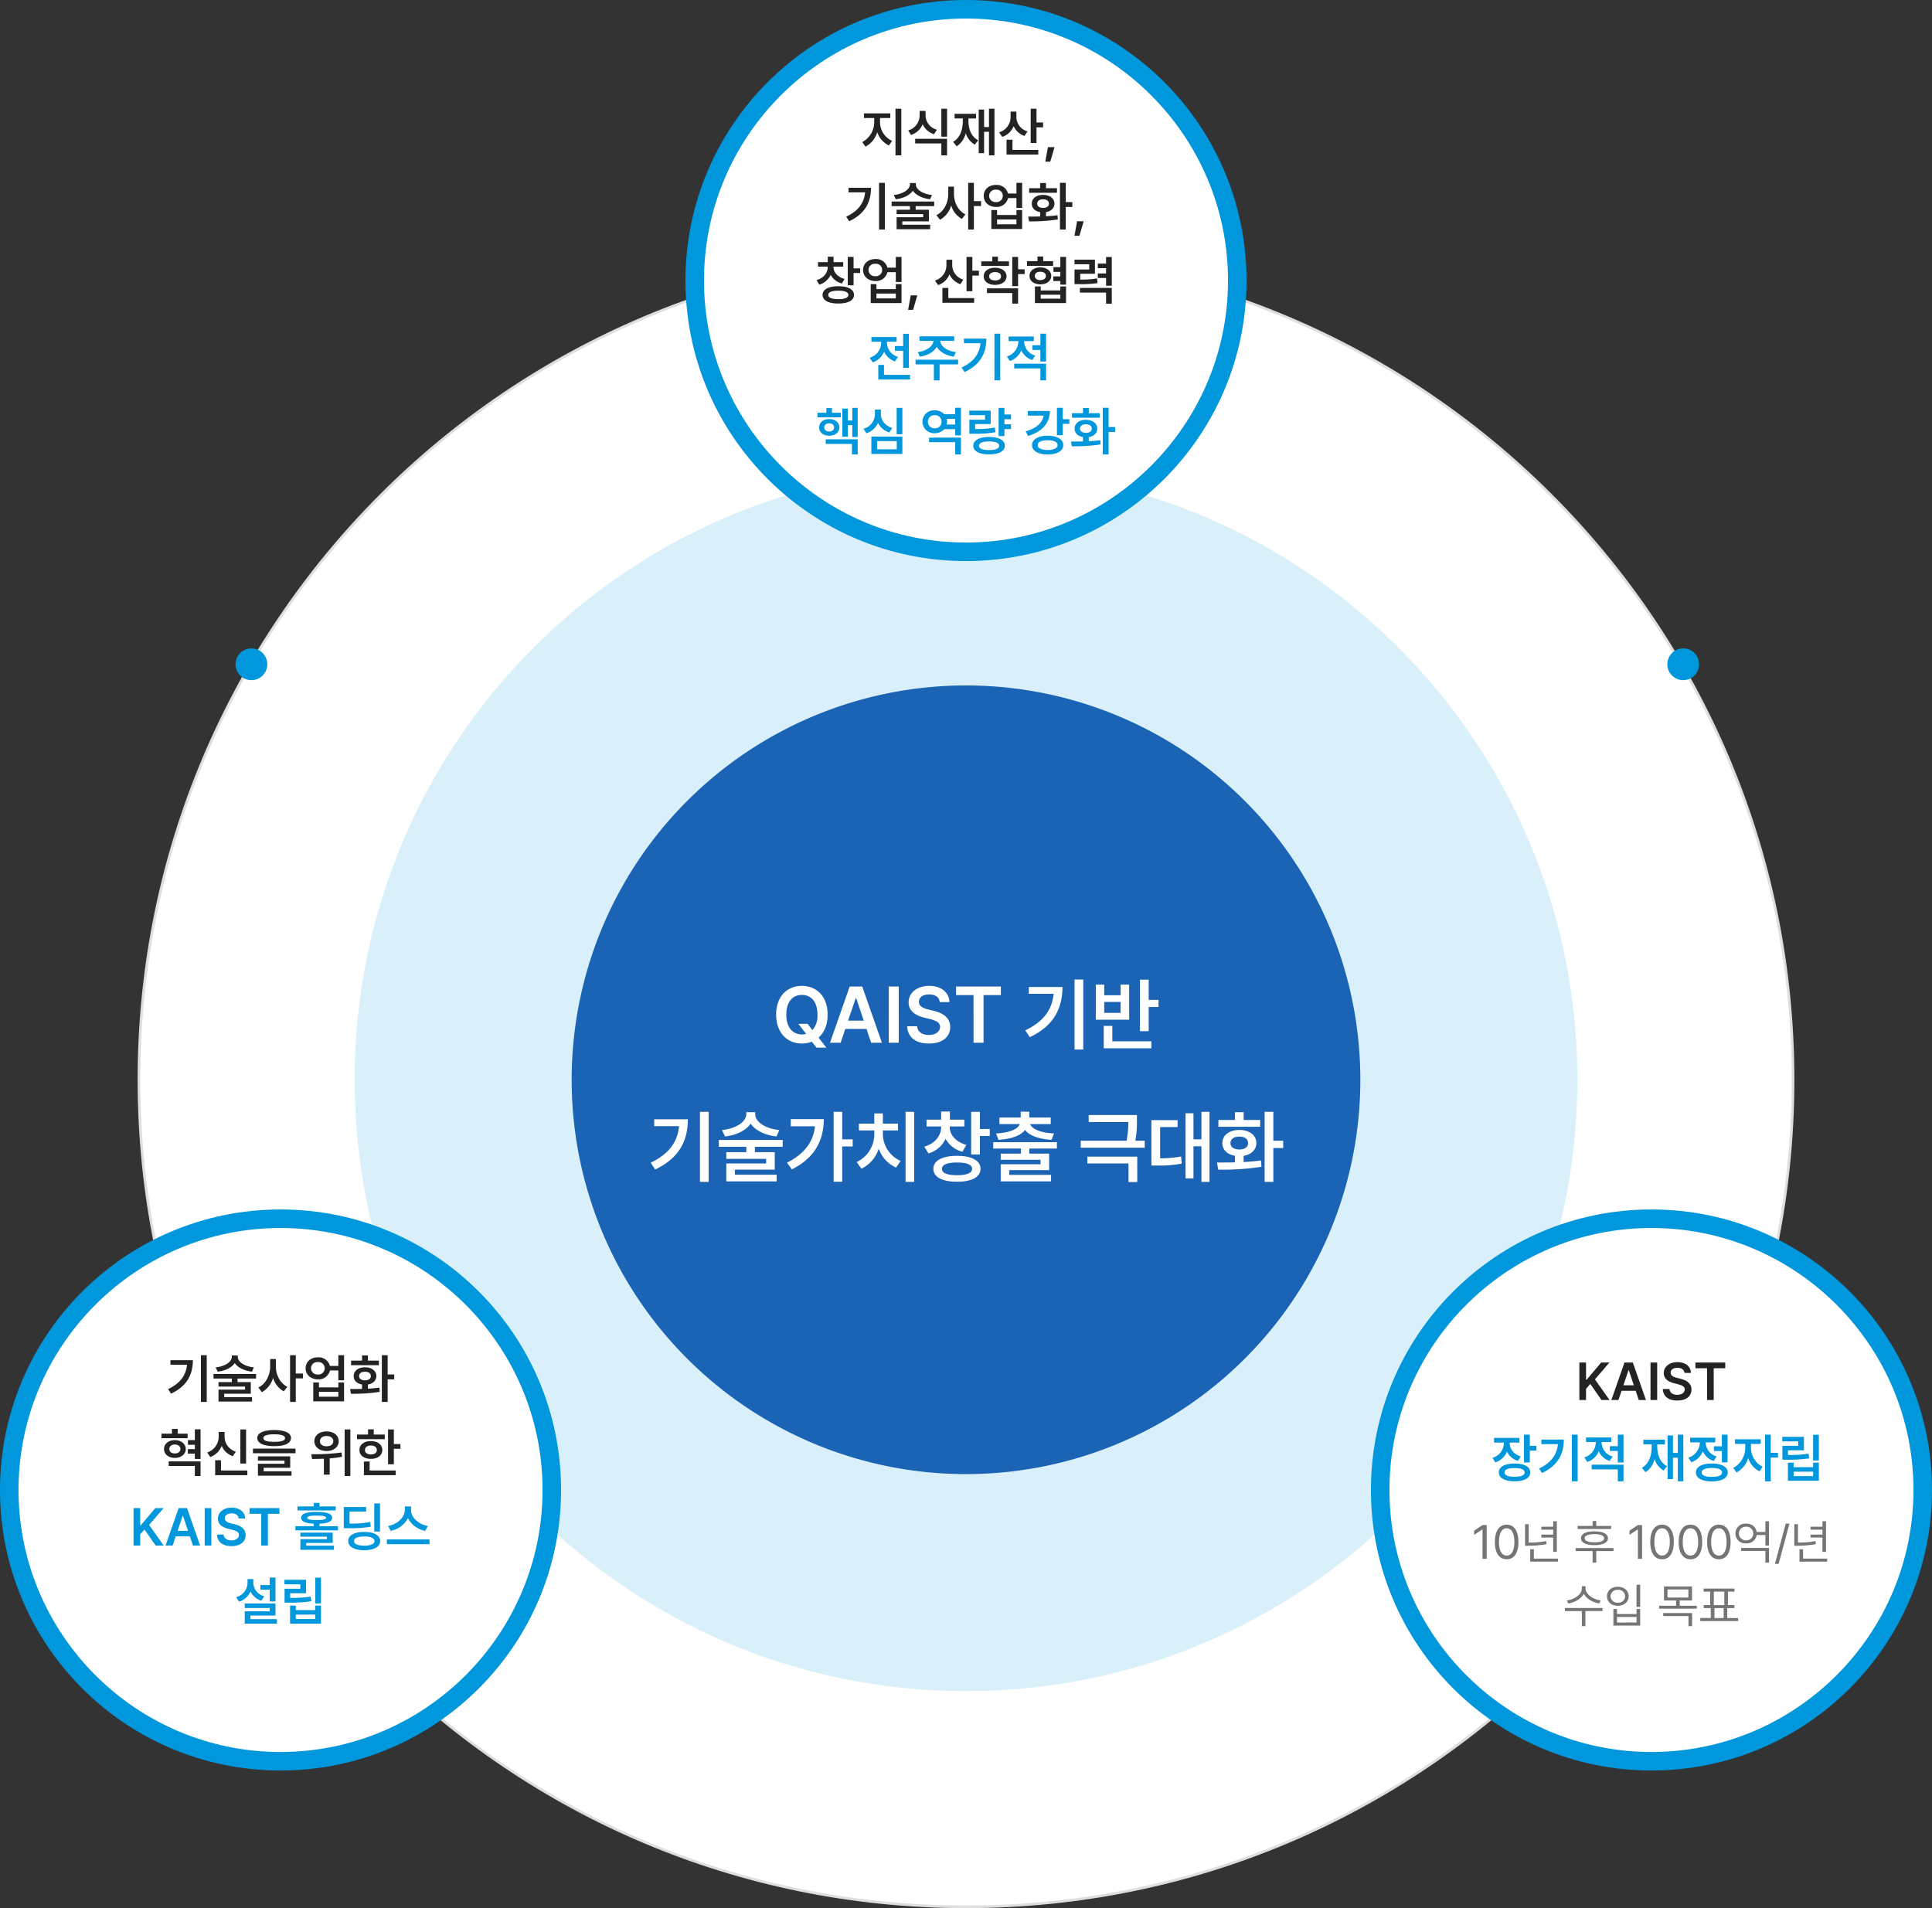
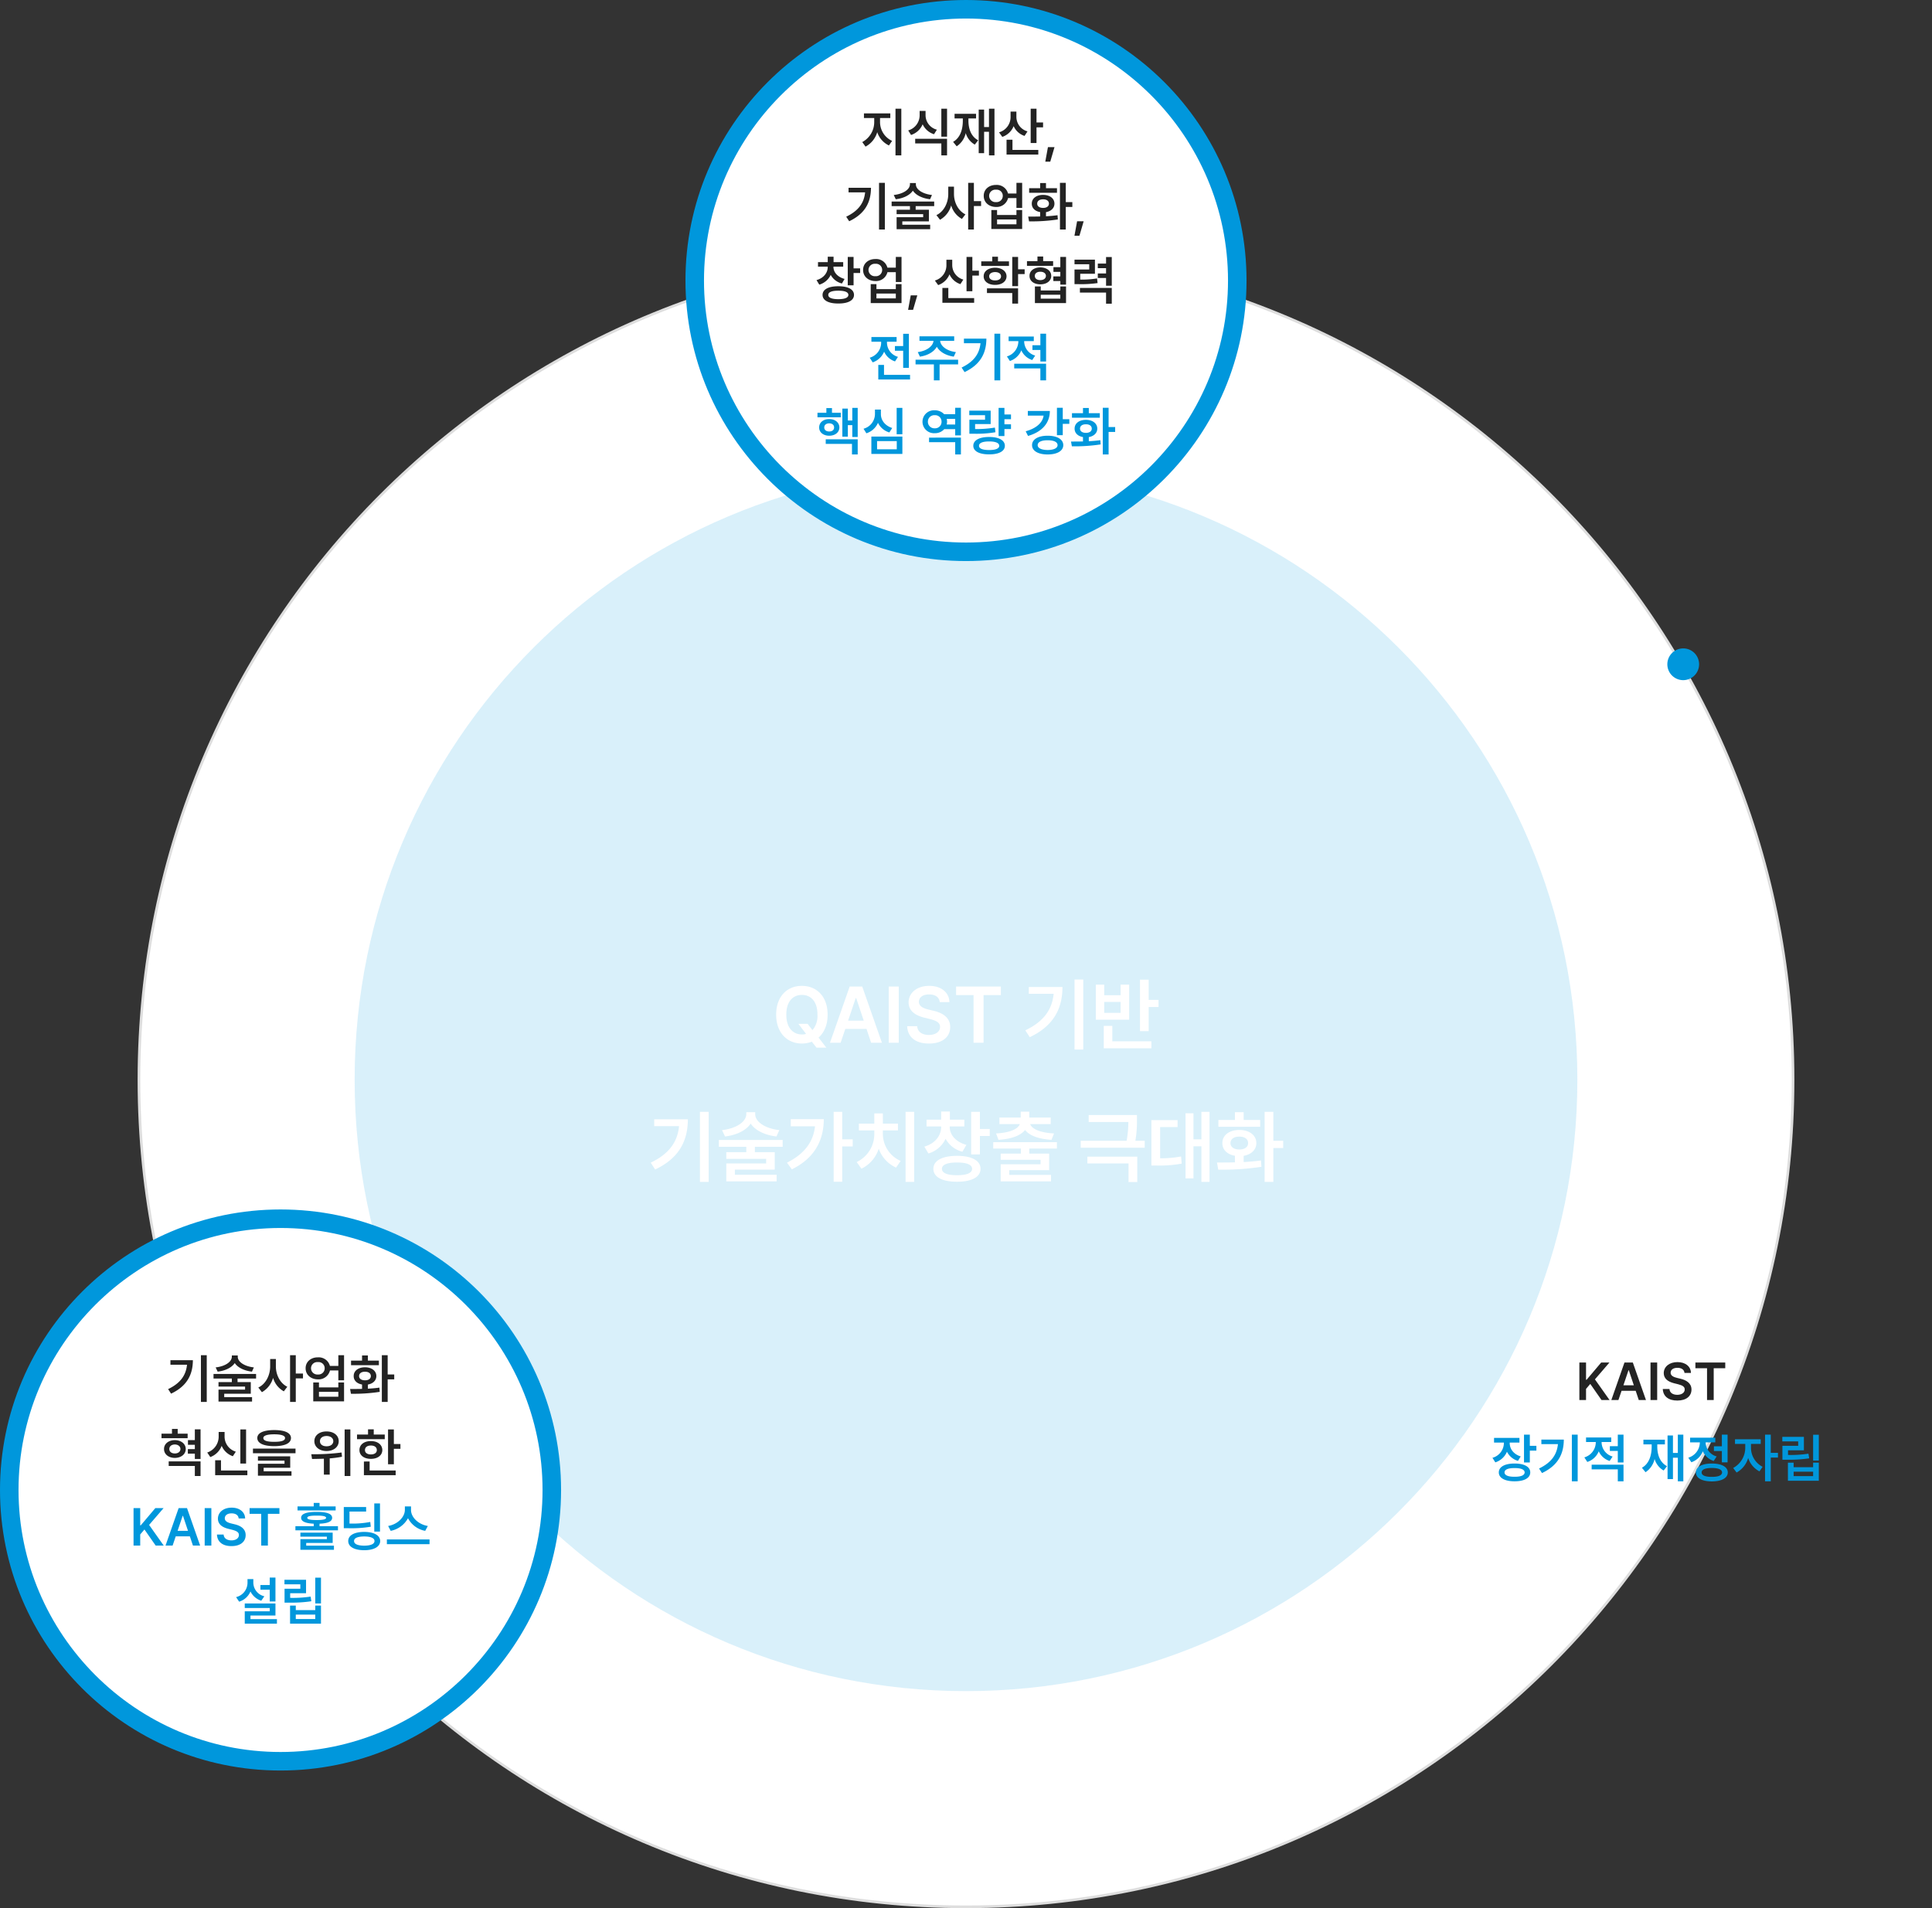
<svg xmlns="http://www.w3.org/2000/svg" width="730" height="721" viewBox="0 0 730 721">
  <rect x="0" y="0" width="730" height="721" fill="#333333" stroke="none" />
  <g id="그룹_100600" data-name="그룹 100600" transform="translate(-766 -1959)">
    <g id="패스_34117" data-name="패스 34117" transform="translate(818 2054)" fill="#fff">
      <path d="M 313 625.5 C 291.797 625.5 270.607 623.364 250.02 619.151 C 229.956 615.045 210.22 608.919 191.361 600.942 C 172.844 593.11 154.985 583.417 138.279 572.13 C 121.731 560.951 106.171 548.112 92.029 533.971 C 77.888 519.829 65.049 504.269 53.87 487.721 C 42.583 471.015 32.89 453.156 25.058 434.639 C 17.081 415.78 10.955 396.044 6.849 375.98 C 2.636 355.393 0.5 334.203 0.5 313 C 0.5 291.797 2.636 270.607 6.849 250.02 C 10.955 229.956 17.081 210.22 25.058 191.361 C 32.89 172.844 42.583 154.985 53.87 138.279 C 65.049 121.731 77.888 106.171 92.029 92.029 C 106.171 77.888 121.731 65.049 138.279 53.87 C 154.985 42.583 172.844 32.89 191.361 25.058 C 210.22 17.081 229.956 10.955 250.02 6.849 C 270.607 2.636 291.797 0.5 313 0.5 C 334.203 0.5 355.393 2.636 375.98 6.849 C 396.044 10.955 415.78 17.081 434.639 25.058 C 453.156 32.89 471.015 42.583 487.721 53.87 C 504.269 65.049 519.829 77.888 533.971 92.029 C 548.112 106.171 560.951 121.731 572.13 138.279 C 583.417 154.985 593.11 172.844 600.942 191.361 C 608.919 210.22 615.045 229.956 619.151 250.02 C 623.364 270.607 625.5 291.797 625.5 313 C 625.5 334.203 623.364 355.393 619.151 375.98 C 615.045 396.044 608.919 415.78 600.942 434.639 C 593.11 453.156 583.417 471.015 572.13 487.721 C 560.951 504.269 548.112 519.829 533.971 533.971 C 519.829 548.112 504.269 560.951 487.721 572.13 C 471.015 583.417 453.156 593.11 434.639 600.942 C 415.78 608.919 396.044 615.045 375.98 619.151 C 355.393 623.364 334.203 625.5 313 625.5 Z" stroke="none" />
      <path d="M 313 1 C 291.831 1 270.675 3.133 250.12 7.339 C 230.088 11.438 210.384 17.554 191.556 25.518 C 173.069 33.337 155.238 43.016 138.559 54.284 C 122.037 65.446 106.502 78.264 92.383 92.383 C 78.264 106.502 65.446 122.037 54.284 138.559 C 43.016 155.238 33.337 173.069 25.518 191.556 C 17.554 210.384 11.438 230.088 7.339 250.12 C 3.133 270.675 1 291.831 1 313 C 1 334.169 3.133 355.325 7.339 375.88 C 11.438 395.912 17.554 415.616 25.518 434.444 C 33.337 452.931 43.016 470.762 54.284 487.441 C 65.446 503.963 78.264 519.498 92.383 533.617 C 106.502 547.736 122.037 560.554 138.559 571.716 C 155.238 582.984 173.069 592.663 191.556 600.482 C 210.384 608.446 230.088 614.562 250.12 618.661 C 270.675 622.867 291.831 625 313 625 C 334.169 625 355.325 622.867 375.88 618.661 C 395.912 614.562 415.615 608.446 434.444 600.482 C 452.931 592.663 470.762 582.984 487.441 571.716 C 503.963 560.554 519.498 547.736 533.617 533.617 C 547.736 519.498 560.554 503.963 571.716 487.441 C 582.984 470.762 592.663 452.931 600.482 434.444 C 608.446 415.615 614.562 395.912 618.661 375.88 C 622.867 355.325 625 334.169 625 313 C 625 291.831 622.867 270.675 618.661 250.12 C 614.562 230.088 608.446 210.384 600.482 191.556 C 592.663 173.069 582.984 155.238 571.716 138.559 C 560.554 122.037 547.736 106.502 533.617 92.383 C 519.498 78.264 503.963 65.446 487.441 54.284 C 470.762 43.016 452.931 33.337 434.444 25.518 C 415.616 17.554 395.912 11.438 375.88 7.339 C 355.325 3.133 334.169 1 313 1 M 313 0 C 485.865 0 626 140.135 626 313 C 626 485.865 485.865 626 313 626 C 140.135 626 0 485.865 0 313 C 0 140.135 140.135 0 313 0 Z" stroke="none" fill="#dedede" />
    </g>
    <path id="패스_34118" data-name="패스 34118" d="M231,0C358.578,0,462,103.422,462,231S358.578,462,231,462,0,358.578,0,231,103.422,0,231,0Z" transform="translate(900 2136)" fill="#80cbed" opacity="0.3" />
-     <path id="패스_34120" data-name="패스 34120" d="M149,0A149,149,0,1,1,0,149,149,149,0,0,1,149,0Z" transform="translate(982 2218)" fill="#1b63b5" />
    <path id="패스_34123" data-name="패스 34123" d="M-63.33-7.14l2.91,3.81a5.646,5.646,0,0,1-1.59.21c-3.45-.03-5.91-2.64-5.88-7.5-.03-4.83,2.43-7.47,5.88-7.44,3.48-.03,5.91,2.61,5.88,7.44a8.153,8.153,0,0,1-1.89,5.85l-1.83-2.37Zm-8.4-3.48C-71.73-3.78-67.59.3-62.01.3a10.168,10.168,0,0,0,3.75-.69l1.77,2.25h3.72l-2.94-3.81c2.13-1.86,3.45-4.83,3.42-8.67.03-6.84-4.17-10.89-9.72-10.86C-67.59-21.51-71.73-17.46-71.73-10.62ZM-47.37,0l1.77-5.22h8.01L-35.85,0h4.08l-7.44-21.24h-4.74L-51.39,0Zm2.82-8.34,2.88-8.52h.18l2.85,8.52Zm19.14-12.9h-3.78V0h3.78Zm15.48,5.88h3.66c-.06-3.6-3.12-6.15-7.62-6.12-4.44-.03-7.77,2.46-7.8,6.24.03,3.03,2.19,4.77,5.7,5.7l2.4.6c2.28.6,3.81,1.29,3.78,2.94.03,1.83-1.71,3.06-4.2,3.06-2.43,0-4.29-1.08-4.44-3.3h-3.78c.18,4.2,3.3,6.57,8.22,6.54,5.1.03,8.04-2.52,8.04-6.24,0-3.69-3.06-5.37-6.24-6.12l-1.98-.48c-1.74-.42-3.63-1.17-3.6-2.94,0-1.62,1.44-2.79,3.84-2.76C-11.64-18.27-10.11-17.22-9.93-15.36ZM-3.75-18h6.6V0H6.63V-18h6.54v-3.24H-3.75Zm48.06-5.88h-3.3V2.58h3.3ZM22.41-4.68,24.09-2.1c9.27-4.38,12.33-11.07,12.36-18.96H23.73v2.58h9.39C32.52-12.45,29.31-7.98,22.41-4.68ZM69.03-23.82h-3.3V-4.38h3.3V-13.5h3.72v-2.7H69.03ZM49.05-8.7h12.6V-21.96H58.41v4.02H52.23v-4.02H49.05Zm3,10.8h18V-.54H55.29V-6.36H52.05Zm.18-13.38v-4.14h6.18v4.14ZM-97.23,26.12h-3.3V52.58h3.3Zm-21.9,19.2,1.68,2.58c9.27-4.38,12.33-11.07,12.36-18.96h-12.72v2.58h9.39C-109.02,37.55-112.23,42.02-119.13,45.32Zm39.48-18.36v-.72h-3.36v.72c-.03,2.85-3.63,5.43-9.18,6.06l1.14,2.4c4.41-.51,7.98-2.31,9.69-4.86,1.71,2.55,5.28,4.35,9.75,4.86l1.08-2.4C-76.05,32.39-79.68,29.81-79.65,26.96ZM-93.39,39.32h10.38v2.04h-7.56v2.52h15.06v1.74H-90.57V52.4h19.02V49.88H-87.33V47.96h15.06v-6.6h-7.5V39.32h10.5V36.74H-93.39Zm46.62-13.2h-3.24v26.4h3.24V39.2h3.96V36.5h-3.96Zm-20.88,19.2,1.86,2.52C-57,43.49-53.76,36.65-53.73,28.88H-66.21v2.7h9.15C-57.69,37.58-61.17,42.08-67.65,45.32Zm48.06-19.2h-3.24V52.58h3.24ZM-41.31,45.08l1.8,2.52a12.658,12.658,0,0,0,6.54-7.56,12.3,12.3,0,0,0,6.54,7.14l1.74-2.52a11.149,11.149,0,0,1-6.72-10.14V33.14h5.7V30.56h-5.7V26.72h-3.24v3.84h-5.82v2.58h5.82v1.38A11.636,11.636,0,0,1-41.31,45.08ZM-6.15,31.82v-.18H-.63V29.06H-6.09V26h-3.3v3.06h-5.52v2.58h5.52v.18c0,3.21-2.22,6.27-6.36,7.44l1.56,2.58a10.335,10.335,0,0,0,6.48-5.55,9.9,9.9,0,0,0,6.36,4.89L.15,38.6C-3.99,37.46-6.15,34.7-6.15,31.82Zm-6.18,15.84c0,3.09,3.39,4.89,8.94,4.86,5.52.03,8.88-1.77,8.88-4.86,0-3.15-3.36-4.92-8.88-4.92C-8.94,42.74-12.33,44.51-12.33,47.66Zm3.24,0c0-1.62,2.04-2.4,5.7-2.4,3.63,0,5.67.78,5.7,2.4-.03,1.59-2.07,2.4-5.7,2.4C-7.05,50.06-9.09,49.25-9.09,47.66ZM1.95,42.2h3.3V35.24H8.97V32.6H5.25V26.12H1.95Zm32.4-4.62H10.29v2.4H20.73V41.9H13.11v2.34H28.17v1.68H13.11V52.4H32.13V49.94H16.35v-1.8H31.41V41.9h-7.5V39.98H34.35Zm-22.98-3.3.9,2.4c4.8-.27,8.37-1.56,10.05-3.72,1.65,2.16,5.22,3.45,9.99,3.72l.96-2.4c-5.25-.27-8.34-1.68-9.03-3.54h7.77V28.28h-8.1V26.06H20.67v2.22H12.63v2.46h7.71C19.65,32.6,16.59,34.01,11.37,34.28Zm53.22-6.96H46.35v2.64h15a41.353,41.353,0,0,1-.66,7.08H43.35v2.64H67.53V37.04H63.99a41.482,41.482,0,0,0,.6-7.86ZM45.87,45.62H61.41v7.02h3.3v-9.6H45.87Zm46.14-19.5H88.95V36.5h-3V26.66h-3v24.6h3V39.14h3V52.58h3.06ZM70.05,46.4h1.8a47.017,47.017,0,0,0,9.66-.72l-.24-2.7a42.522,42.522,0,0,1-7.92.69V31.88h6.6V29.24h-9.9Zm46.08-20.28h-3.3V52.58h3.3V39.8h3.72V37.04h-3.72ZM94.83,45.26l.48,2.7a97.588,97.588,0,0,0,16.32-1.08l-.18-2.4c-2.1.3-4.32.48-6.54.6V42.74c2.88-.51,4.8-2.31,4.8-4.8,0-3-2.67-4.98-6.42-4.98-3.81,0-6.45,1.98-6.42,4.98-.03,2.49,1.86,4.29,4.74,4.77V45.2C99.18,45.26,96.84,45.26,94.83,45.26Zm.54-13.5h15.78V29.18h-6.24V26.24h-3.3v2.94H95.37Zm4.56,6.18c0-1.56,1.35-2.49,3.36-2.46,1.98-.03,3.3.9,3.3,2.46,0,1.5-1.32,2.4-3.3,2.4C101.28,40.34,99.93,39.44,99.93,37.94Z" transform="translate(1131 2353)" fill="#fff" />
    <g id="패스_34129" data-name="패스 34129" transform="translate(1025 1959)" fill="#fff">
      <path d="M 106 208.5 C 99.043 208.5 92.092 207.799 85.339 206.417 C 78.759 205.071 72.288 203.062 66.103 200.446 C 60.031 197.878 54.173 194.699 48.694 190.997 C 43.265 187.329 38.161 183.118 33.522 178.478 C 28.882 173.839 24.671 168.735 21.003 163.306 C 17.301 157.827 14.122 151.969 11.554 145.897 C 8.938 139.712 6.929 133.24 5.582 126.661 C 4.201 119.908 3.5 112.957 3.5 106 C 3.5 99.043 4.201 92.092 5.582 85.339 C 6.929 78.759 8.938 72.288 11.554 66.103 C 14.122 60.031 17.301 54.173 21.003 48.694 C 24.671 43.265 28.882 38.161 33.522 33.522 C 38.161 28.882 43.265 24.671 48.694 21.003 C 54.173 17.301 60.031 14.122 66.103 11.554 C 72.288 8.938 78.759 6.929 85.339 5.582 C 92.092 4.201 99.043 3.5 106 3.5 C 112.957 3.5 119.908 4.201 126.661 5.582 C 133.24 6.929 139.712 8.938 145.897 11.554 C 151.969 14.122 157.827 17.301 163.306 21.003 C 168.735 24.671 173.839 28.882 178.478 33.522 C 183.118 38.161 187.329 43.265 190.997 48.694 C 194.699 54.173 197.878 60.031 200.446 66.103 C 203.062 72.288 205.071 78.759 206.417 85.339 C 207.799 92.092 208.5 99.043 208.5 106 C 208.5 112.957 207.799 119.908 206.417 126.661 C 205.071 133.24 203.062 139.712 200.446 145.897 C 197.878 151.969 194.699 157.827 190.997 163.306 C 187.329 168.735 183.118 173.839 178.478 178.478 C 173.839 183.118 168.735 187.329 163.306 190.997 C 157.827 194.699 151.969 197.878 145.897 200.446 C 139.712 203.062 133.24 205.071 126.661 206.417 C 119.908 207.799 112.957 208.5 106 208.5 Z" stroke="none" />
      <path d="M 106 7 C 51.411 7 7 51.411 7 106 C 7 160.589 51.411 205 106 205 C 160.589 205 205 160.589 205 106 C 205 51.411 160.589 7 106 7 M 106 0 C 164.542 0 212 47.458 212 106 C 212 164.542 164.542 212 106 212 C 47.458 212 0 164.542 0 106 C 0 47.458 47.458 0 106 0 Z" stroke="none" fill="#0097dc" />
    </g>
    <path id="패스_34131" data-name="패스 34131" d="M-32.48-10.92V-12.4h3.88v-1.76h-9.96v1.76h3.88v1.48a8.564,8.564,0,0,1-4.52,7.6l1.24,1.72a9.068,9.068,0,0,0,4.42-5.46,8.477,8.477,0,0,0,4.42,5.02l1.2-1.72A7.825,7.825,0,0,1-32.48-10.92Zm5.84,12.64h2.2V-15.92h-2.2ZM-15.28-13.4v-1.68h-2.24v1.68a5.949,5.949,0,0,1-4.32,5.68L-20.76-6a7.147,7.147,0,0,0,4.38-4.04,7.034,7.034,0,0,0,4.3,3.76L-11-8A5.661,5.661,0,0,1-15.28-13.4ZM-19.2-2.8h9.88V1.72h2.16V-4.56H-19.2Zm9.88-2.56h2.16V-15.92H-9.32ZM10.76-15.92H8.68V-9H6.84v-6.6H4.8V.88H6.84V-7.2H8.68V1.72h2.08ZM-4.88-3.4l1.36,1.68a8.084,8.084,0,0,0,3.42-5A7.4,7.4,0,0,0,3.32-2.36L4.6-4C1.96-5.38.92-8.26.92-11.4v-.84H3.8V-14H-4.32v1.76H-1.2v.84C-1.2-7.96-2.24-4.88-4.88-3.4Zm23.92-9.4v-2.04h-2.2v2.04A5.966,5.966,0,0,1,12.48-7l1.24,1.72A7.056,7.056,0,0,0,18-9.34a6.832,6.832,0,0,0,4.12,3.7l1.12-1.72A5.691,5.691,0,0,1,19.04-12.8ZM15.32,1.4h12V-.36H17.56V-4.2H15.32Zm9.12-4.36h2.2V-8.88h2.48v-1.84H26.64v-5.2h-2.2Zm9,1.56H30.96l-1,5.48h1.88Zm-64.1,13.48h-2.2V29.72h2.2Zm-14.6,12.8,1.12,1.72c6.18-2.92,8.22-7.38,8.24-12.64h-8.48v1.72h6.26C-38.52,19.7-40.66,22.68-45.26,24.88Zm26.32-12.24v-.48h-2.24v.48c-.02,1.9-2.42,3.62-6.12,4.04l.76,1.6c2.94-.34,5.32-1.54,6.46-3.24,1.14,1.7,3.52,2.9,6.5,3.24l.72-1.6C-16.54,16.26-18.96,14.54-18.94,12.64Zm-9.16,8.24h6.92v1.36h-5.04v1.68h10.04v1.16H-26.22V29.6h12.68V27.92H-24.06V26.64h10.04v-4.4h-5V20.88h7V19.16H-28.1Zm23.56-4.56v-2.8H-6.7v2.8c0,3.26-1.62,6.64-4.48,7.96l1.36,1.76A8.959,8.959,0,0,0-5.6,20.62a8.491,8.491,0,0,0,4.06,5.1L-.22,24C-2.96,22.66-4.54,19.48-4.54,16.32ZM.82,29.72H2.98V20.84H5.7V19H2.98V12.08H.82ZM11.34,12.88C8.64,12.86,6.68,14.6,6.7,17c-.02,2.44,1.94,4.18,4.64,4.2a4.434,4.434,0,0,0,4.56-3.36h3.16v3.72h2.16V12.08H19.06v4.04H15.88A4.369,4.369,0,0,0,11.34,12.88ZM8.74,17a2.34,2.34,0,0,1,2.6-2.32A2.306,2.306,0,0,1,13.9,17a2.346,2.346,0,0,1-2.56,2.36A2.38,2.38,0,0,1,8.74,17Zm.84,12.52H21.22V22.36H19.06v1.88H11.74V22.36H9.58Zm2.16-1.76V25.92h7.32v1.84ZM37.7,12.08H35.5V29.72h2.2V21.2h2.48V19.36H37.7ZM23.5,24.84l.32,1.8a65.059,65.059,0,0,0,10.88-.72l-.12-1.6c-1.4.2-2.88.32-4.36.4V23.16c1.92-.34,3.2-1.54,3.2-3.2,0-2-1.78-3.32-4.28-3.32-2.54,0-4.3,1.32-4.28,3.32-.02,1.66,1.24,2.86,3.16,3.18V24.8C26.4,24.84,24.84,24.84,23.5,24.84Zm.36-9H34.38V14.12H30.22V12.16h-2.2v1.96H23.86Zm3.04,4.12c0-1.04.9-1.66,2.24-1.64,1.32-.02,2.2.6,2.2,1.64,0,1-.88,1.6-2.2,1.6C27.8,21.56,26.9,20.96,26.9,19.96ZM44.46,26.6H41.98l-1,5.48h1.88ZM-50.08,43.88v-.12h3.68V42.04h-3.64V40h-2.2v2.04h-3.68v1.72h3.68v.12c0,2.14-1.48,4.18-4.24,4.96l1.04,1.72a6.89,6.89,0,0,0,4.32-3.7,6.6,6.6,0,0,0,4.24,3.26l1-1.72C-48.64,47.64-50.08,45.8-50.08,43.88ZM-54.2,54.44c0,2.06,2.26,3.26,5.96,3.24,3.68.02,5.92-1.18,5.92-3.24,0-2.1-2.24-3.28-5.92-3.28C-51.94,51.16-54.2,52.34-54.2,54.44Zm2.16,0c0-1.08,1.36-1.6,3.8-1.6,2.42,0,3.78.52,3.8,1.6-.02,1.06-1.38,1.6-3.8,1.6C-50.68,56.04-52.04,55.5-52.04,54.44Zm7.36-3.64h2.2V46.16H-40V44.4h-2.48V40.08h-2.2Zm10.44-9.92c-2.7-.02-4.66,1.72-4.64,4.12-.02,2.44,1.94,4.18,4.64,4.2a4.434,4.434,0,0,0,4.56-3.36h3.16v3.72h2.16V40.08h-2.16v4.04H-29.7A4.369,4.369,0,0,0-34.24,40.88ZM-36.84,45a2.34,2.34,0,0,1,2.6-2.32A2.306,2.306,0,0,1-31.68,45a2.346,2.346,0,0,1-2.56,2.36A2.38,2.38,0,0,1-36.84,45ZM-36,57.52h11.64V50.36h-2.16v1.88h-7.32V50.36H-36Zm2.16-1.76V53.92h7.32v1.84ZM-18.4,54.6h-2.48l-1,5.48H-20ZM-5.2,43.2V41.16H-7.4V43.2A5.966,5.966,0,0,1-11.76,49l1.24,1.72a7.056,7.056,0,0,0,4.28-4.06,6.832,6.832,0,0,0,4.12,3.7L-1,48.64A5.691,5.691,0,0,1-5.2,43.2ZM-8.92,57.4h12V55.64H-6.68V51.8H-8.92ZM.2,53.04H2.4V47.12H4.88V45.28H2.4v-5.2H.2ZM16.24,41.76H12.08V40H9.92v1.76H5.76v1.72H16.24ZM6.68,47.4c-.02,1.94,1.76,3.24,4.32,3.24s4.3-1.3,4.32-3.24c-.02-1.92-1.76-3.22-4.32-3.24C8.44,44.18,6.66,45.48,6.68,47.4Zm1.24,6.32h9.56v4h2.2V51.96H7.92Zm.84-6.32c0-.98.9-1.58,2.24-1.6,1.34.02,2.24.62,2.24,1.6,0,1-.9,1.56-2.24,1.56S8.76,48.4,8.76,47.4Zm8.72,3.72h2.2V46.56h2.48v-1.8H19.68V40.08h-2.2Zm15.44-9.44H29.16V39.92H27v1.76H23.04v1.76h9.88ZM24,47.24c-.02,1.92,1.66,3.2,4.08,3.2,2.4,0,4.12-1.28,4.12-3.2,0-1.9-1.72-3.18-4.12-3.2C25.66,44.06,23.98,45.34,24,47.24Zm2,0c0-.96.82-1.56,2.08-1.56,1.24,0,2.1.6,2.12,1.56-.02,1-.88,1.6-2.12,1.6C26.82,48.84,26,48.24,26,47.24Zm.04,10.28H37.8V51.24H35.64v1.52h-7.4V51.24h-2.2Zm2.2-1.68V54.36h7.4v1.48ZM33,49.2h2.64v1.36H37.8V40.08H35.64v3.88h-2.6v1.76h2.6v1.72H33Zm15.72-8.08H41v1.72h5.56v2H41v5.52h1.32a43.6,43.6,0,0,0,7.4-.4l-.2-1.76a34.935,34.935,0,0,1-6.36.44v-2.2h5.56ZM43.04,53.56h9.88v4.2h2.16V51.8H43.04Zm6.76-5.52h3.12v2.92h2.16V40.12H52.92V42.6H49.8v1.72h3.12v2H49.8Z" transform="translate(1131 2016)" fill="#232323" />
    <path id="패스_34130" data-name="패스 34130" d="M-21.58-15.88h-2.16v4.64h-3.12v1.76h3.12V-3h2.16Zm-14.8,9.04,1.12,1.76a7.152,7.152,0,0,0,4.32-4.04,6.867,6.867,0,0,0,4.12,3.68l1.12-1.72a5.634,5.634,0,0,1-4.16-5.24v-.48h3.64v-1.76h-9.52v1.76h3.68v.48A5.929,5.929,0,0,1-36.38-6.84Zm3.24,8.24h12V-.36h-9.84V-4.12h-2.16ZM-2.98-6.08H-19.06v1.76h6.92V1.72h2.16V-4.32h7ZM-18.22-8.96l.8,1.72c2.98-.44,5.32-1.82,6.4-3.74,1.06,1.92,3.4,3.3,6.4,3.74l.8-1.72C-7.3-9.4-9.6-11.24-9.76-13.2h5.3v-1.72H-17.58v1.72h5.3C-12.46-11.24-14.78-9.4-18.22-8.96Zm31.16-6.96h-2.2V1.72h2.2ZM-1.66-3.12-.54-1.4C5.64-4.32,7.68-8.78,7.7-14.04H-.78v1.72H5.48C5.08-8.3,2.94-5.32-1.66-3.12Zm23.64-9.76v-.24h3.64v-1.72H16.1v1.72h3.68v.24a5.984,5.984,0,0,1-4.32,5.56L16.58-5.6A6.964,6.964,0,0,0,20.9-9.62a6.778,6.778,0,0,0,4.12,3.66l1.12-1.68A5.653,5.653,0,0,1,21.98-12.88ZM18.22-2.8H28.1V1.72h2.16V-4.56H18.22ZM25.1-9.76h3V-5.4h2.16V-15.92H28.1v4.36h-3ZM-47.32,13.96h-3.32V12.2h-2.12v1.76h-3.36v1.72h8.8Zm-8.16,5.56c-.02,1.84,1.58,3.12,3.8,3.12s3.82-1.28,3.84-3.12c-.02-1.88-1.62-3.18-3.84-3.16C-53.9,16.34-55.5,17.64-55.48,19.52Zm1.92,0c0-.98.76-1.54,1.88-1.56,1.1.02,1.86.58,1.84,1.56.02.94-.74,1.52-1.84,1.52C-52.8,21.04-53.56,20.46-53.56,19.52Zm.56,6.2h9.92v4h2.16V24H-53ZM-46.72,23h2.08V18.64h1.68v4.48h2.04v-11h-2.04v4.76h-1.68V12.4h-2.08Zm22.68-10.88H-26.2v9.96h2.16ZM-38.72,20l1.08,1.72a7.089,7.089,0,0,0,4.38-3.96,6.924,6.924,0,0,0,4.3,3.64l1.08-1.68c-2.78-.88-4.28-2.98-4.28-5.24V12.76H-34.4v1.72A5.8,5.8,0,0,1-38.72,20Zm2.96,9.52h11.72V22.96H-35.76Zm2.16-1.76V24.68h7.44v3.08Zm31.68-4.4H-13.96v1.72h9.88v4.64h2.16Zm-14.52-6.04a4.344,4.344,0,0,0,4.64,4.36,4.653,4.653,0,0,0,3.58-1.52h4.14v2.36h2.16V12.08H-4.08v2.44H-8.24a4.752,4.752,0,0,0-3.56-1.48A4.329,4.329,0,0,0-16.44,17.32Zm2.04,0a2.429,2.429,0,0,1,2.6-2.44,2.407,2.407,0,0,1,2.56,2.44,2.436,2.436,0,0,1-2.56,2.52A2.458,2.458,0,0,1-14.4,17.32Zm7.1,1.08a3.808,3.808,0,0,0,.14-1.08,3.533,3.533,0,0,0-.14-1.04h3.22V18.4ZM17,14.6H14.52V12.12h-2.2V22.76h2.2V20.12H17v-1.8H14.52V16.4H17Zm-15.76.28H7.2V16.6H1.28v5.28H2.72a42.359,42.359,0,0,0,8.4-.56l-.2-1.76a42.521,42.521,0,0,1-7.48.56V18.24H9.32V13.16H1.24ZM2.76,26.44c0,2.06,2.28,3.26,6,3.24,3.64.02,5.92-1.18,5.92-3.24,0-2.08-2.28-3.34-5.92-3.32C5.04,23.1,2.76,24.36,2.76,26.44Zm2.16,0C4.9,25.38,6.28,24.8,8.76,24.8c2.42,0,3.78.58,3.8,1.64-.02,1.06-1.38,1.62-3.8,1.6C6.28,28.06,4.9,27.5,4.92,26.44ZM36.56,12.08h-2.2V22.44h2.2V18.16h2.48V16.4H36.56Zm-14,8.88.88,1.76c5.2-1.5,8.24-4.78,8.24-9.44H23.36v1.76h5.96C28.96,17.7,26.58,19.86,22.56,20.96Zm2.4,5.24c-.02,2.18,2.34,3.52,5.88,3.52,3.6,0,5.9-1.34,5.92-3.52-.02-2.2-2.32-3.56-5.92-3.56C27.3,22.64,24.94,24,24.96,26.2Zm2.12,0c0-1.18,1.44-1.86,3.76-1.84,2.34-.02,3.76.66,3.76,1.84,0,1.14-1.42,1.82-3.76,1.84C28.52,28.02,27.08,27.34,27.08,26.2Zm26.8-14.12h-2.2V29.72h2.2V21.2h2.48V19.36H53.88ZM39.68,24.84l.32,1.8a65.059,65.059,0,0,0,10.88-.72l-.12-1.6c-1.4.2-2.88.32-4.36.4V23.16c1.92-.34,3.2-1.54,3.2-3.2,0-2-1.78-3.32-4.28-3.32-2.54,0-4.3,1.32-4.28,3.32-.02,1.66,1.24,2.86,3.16,3.18V24.8C42.58,24.84,41.02,24.84,39.68,24.84Zm.36-9H50.56V14.12H46.4V12.16H44.2v1.96H40.04Zm3.04,4.12c0-1.04.9-1.66,2.24-1.64,1.32-.02,2.2.6,2.2,1.64,0,1-.88,1.6-2.2,1.6C43.98,21.56,43.08,20.96,43.08,19.96Z" transform="translate(1131 2101)" fill="#0097dc" />
    <g id="패스_34124" data-name="패스 34124" transform="translate(766 2416)" fill="#fff">
      <path d="M 106 208.5 C 99.043 208.5 92.092 207.799 85.339 206.417 C 78.759 205.071 72.288 203.062 66.103 200.446 C 60.031 197.878 54.173 194.699 48.694 190.997 C 43.265 187.329 38.161 183.118 33.522 178.478 C 28.882 173.839 24.671 168.735 21.003 163.306 C 17.301 157.827 14.122 151.969 11.554 145.897 C 8.938 139.712 6.929 133.24 5.582 126.661 C 4.201 119.908 3.5 112.957 3.5 106 C 3.5 99.043 4.201 92.092 5.582 85.339 C 6.929 78.759 8.938 72.288 11.554 66.103 C 14.122 60.031 17.301 54.173 21.003 48.694 C 24.671 43.265 28.882 38.161 33.522 33.522 C 38.161 28.882 43.265 24.671 48.694 21.003 C 54.173 17.301 60.031 14.122 66.103 11.554 C 72.288 8.938 78.759 6.929 85.339 5.582 C 92.092 4.201 99.043 3.5 106 3.5 C 112.957 3.5 119.908 4.201 126.661 5.582 C 133.24 6.929 139.712 8.938 145.897 11.554 C 151.969 14.122 157.827 17.301 163.306 21.003 C 168.735 24.671 173.839 28.882 178.478 33.522 C 183.118 38.161 187.329 43.265 190.997 48.694 C 194.699 54.173 197.878 60.031 200.446 66.103 C 203.062 72.288 205.071 78.759 206.417 85.339 C 207.799 92.092 208.5 99.043 208.5 106 C 208.5 112.957 207.799 119.908 206.417 126.661 C 205.071 133.24 203.062 139.712 200.446 145.897 C 197.878 151.969 194.699 157.827 190.997 163.306 C 187.329 168.735 183.118 173.839 178.478 178.478 C 173.839 183.118 168.735 187.329 163.306 190.997 C 157.827 194.699 151.969 197.878 145.897 200.446 C 139.712 203.062 133.24 205.071 126.661 206.417 C 119.908 207.799 112.957 208.5 106 208.5 Z" stroke="none" />
      <path d="M 106 7 C 51.411 7 7 51.411 7 106 C 7 160.589 51.411 205 106 205 C 160.589 205 205 160.589 205 106 C 205 51.411 160.589 7 106 7 M 106 0 C 164.542 0 212 47.458 212 106 C 212 164.542 164.542 212 106 212 C 47.458 212 0 164.542 0 106 C 0 47.458 47.458 0 106 0 Z" stroke="none" fill="#0097dc" />
    </g>
    <path id="패스_34125" data-name="패스 34125" d="M-27.88-15.92h-2.2V1.72h2.2Zm-14.6,12.8,1.12,1.72c6.18-2.92,8.22-7.38,8.24-12.64H-41.6v1.72h6.26C-35.74-8.3-37.88-5.32-42.48-3.12Zm26.32-12.24v-.48H-18.4v.48c-.02,1.9-2.42,3.62-6.12,4.04l.76,1.6c2.94-.34,5.32-1.54,6.46-3.24,1.14,1.7,3.52,2.9,6.5,3.24l.72-1.6C-13.76-11.74-16.18-13.46-16.16-15.36Zm-9.16,8.24h6.92v1.36h-5.04v1.68H-13.4v1.16H-23.44V1.6h12.68V-.08H-21.28V-1.36h10.04v-4.4h-5V-7.12h7V-8.84H-25.32Zm23.56-4.56v-2.8H-3.92v2.8c0,3.26-1.62,6.64-4.48,7.96l1.36,1.76A8.959,8.959,0,0,0-2.82-7.38a8.491,8.491,0,0,0,4.06,5.1L2.56-4C-.18-5.34-1.76-8.52-1.76-11.68ZM3.6,1.72H5.76V-7.16H8.48V-9H5.76v-6.92H3.6ZM14.12-15.12c-2.7-.02-4.66,1.72-4.64,4.12-.02,2.44,1.94,4.18,4.64,4.2a4.434,4.434,0,0,0,4.56-3.36h3.16v3.72H24v-9.48H21.84v4.04H18.66A4.369,4.369,0,0,0,14.12-15.12ZM11.52-11a2.34,2.34,0,0,1,2.6-2.32A2.306,2.306,0,0,1,16.68-11a2.346,2.346,0,0,1-2.56,2.36A2.38,2.38,0,0,1,11.52-11Zm.84,12.52H24V-5.64H21.84v1.88H14.52V-5.64H12.36ZM14.52-.24V-2.08h7.32V-.24ZM40.48-15.92h-2.2V1.72h2.2V-6.8h2.48V-8.64H40.48ZM26.28-3.16l.32,1.8a65.059,65.059,0,0,0,10.88-.72l-.12-1.6c-1.4.2-2.88.32-4.36.4V-4.84c1.92-.34,3.2-1.54,3.2-3.2,0-2-1.78-3.32-4.28-3.32-2.54,0-4.3,1.32-4.28,3.32-.02,1.66,1.24,2.86,3.16,3.18V-3.2C29.18-3.16,27.62-3.16,26.28-3.16Zm.36-9H37.16v-1.72H33v-1.96H30.8v1.96H26.64Zm3.04,4.12c0-1.04.9-1.66,2.24-1.64,1.32-.02,2.2.6,2.2,1.64,0,1-.88,1.6-2.2,1.6C30.58-6.44,29.68-7.04,29.68-8.04ZM-35.1,13.72h-3.76v-1.8h-2.16v1.8h-3.96v1.72h9.88Zm-8.92,5.8c-.02,1.96,1.7,3.34,4.08,3.36,2.38-.02,4.12-1.4,4.12-3.36s-1.74-3.34-4.12-3.36C-42.32,16.18-44.04,17.56-44.02,19.52Zm1.76,6.4h9.88v3.8h2.16V24.2H-42.26Zm.24-6.4c0-1.04.84-1.7,2.08-1.72,1.2.02,2.1.68,2.12,1.72-.02,1.04-.92,1.68-2.12,1.68C-41.16,21.2-42.02,20.56-42.02,19.52Zm7,1.76h2.64v2h2.16V12.08h-2.16v4.08h-2.6v1.76h2.6v1.64h-2.64Zm22-9.16h-2.16V25h2.16ZM-27.7,20.84l1.16,1.72a7.316,7.316,0,0,0,4.3-4.24,7.063,7.063,0,0,0,4.22,3.92l1.12-1.72a5.939,5.939,0,0,1-4.24-5.72V13.08h-2.24V14.8A6.319,6.319,0,0,1-27.7,20.84Zm3,8.56h12.16V27.64H-22.5V23.76h-2.2ZM-2.38,12.36c-4.04,0-6.38,1.06-6.4,3,.02,2,2.36,3.06,6.4,3.08,4-.02,6.32-1.08,6.32-3.08C3.94,13.42,1.62,12.36-2.38,12.36Zm-8.04,8.76H5.66V19.36H-10.42Zm1.88,8.48H4.14V27.92H-6.38V26.6H3.66V22.28H-8.54v1.64H1.5v1.16H-8.54ZM-6.5,15.36c0-.88,1.4-1.4,4.12-1.4,2.7,0,4.1.52,4.08,1.4.02,1-1.38,1.44-4.08,1.44C-5.1,16.8-6.5,16.36-6.5,15.36Zm23.88-2.48c-2.68-.02-4.6,1.48-4.6,3.68,0,2.18,1.92,3.72,4.6,3.72s4.62-1.54,4.6-3.72C22,14.36,20.06,12.86,17.38,12.88Zm-5.76,8.6.28,1.8c1.32-.02,2.86-.04,4.48-.1V29.2h2.2V23.06a40.377,40.377,0,0,0,4.64-.62l-.16-1.6A80.331,80.331,0,0,1,11.62,21.48Zm3.28-4.92c-.02-1.2,1.02-1.96,2.48-1.96,1.5,0,2.54.76,2.56,1.96-.02,1.2-1.06,1.94-2.56,1.92C15.92,18.5,14.88,17.76,14.9,16.56Zm9.32,13.16h2.16V12.12H24.22Zm18.6-17.6h-2.2V25.28h2.2V19.44H45.3v-1.8H42.82ZM28.9,15.8H39.38V14.04H35.22V12.08H33.06v1.96H28.9Zm.92,4.12c-.02,2,1.76,3.32,4.32,3.32,2.54,0,4.3-1.32,4.32-3.32-.02-2.06-1.78-3.4-4.32-3.4C31.58,16.52,29.8,17.86,29.82,19.92ZM31.5,29.4h12V27.64H33.66v-3.4H31.5Zm.4-9.48c0-1.1.9-1.72,2.24-1.72s2.24.62,2.24,1.72c0,1.04-.9,1.64-2.24,1.64S31.9,20.96,31.9,19.92Z" transform="translate(872 2487)" fill="#232323" />
    <path id="패스_34126" data-name="패스 34126" d="M-55.54,0h2.52V-4.2l1.6-1.88L-47.18,0h3.04l-5.52-7.8,5.48-6.36H-47.3l-5.52,6.52h-.2v-6.52h-2.52Zm14.76,0,1.18-3.48h5.34L-33.1,0h2.72l-4.96-14.16H-38.5L-43.46,0Zm1.88-5.56,1.92-5.68h.12l1.9,5.68Zm12.76-8.6h-2.52V0h2.52Zm10.32,3.92h2.44c-.04-2.4-2.08-4.1-5.08-4.08-2.96-.02-5.18,1.64-5.2,4.16.02,2.02,1.46,3.18,3.8,3.8l1.6.4c1.52.4,2.54.86,2.52,1.96.02,1.22-1.14,2.04-2.8,2.04-1.62,0-2.86-.72-2.96-2.2h-2.52c.12,2.8,2.2,4.38,5.48,4.36,3.4.02,5.36-1.68,5.36-4.16,0-2.46-2.04-3.58-4.16-4.08l-1.32-.32c-1.16-.28-2.42-.78-2.4-1.96,0-1.08.96-1.86,2.56-1.84C-16.96-12.18-15.94-11.48-15.82-10.24ZM-11.7-12h4.4V0h2.52V-12H-.42v-2.16H-11.7Zm32.52-2.8H14.74v-1.32h-2.2v1.32H6.42v1.52h14.4ZM5.62-5.76H21.7V-7.32H14.74v-.94c3.14-.14,4.76-.84,4.76-2.22,0-1.54-2-2.24-5.84-2.24-3.88,0-5.88.7-5.88,2.24,0,1.36,1.62,2.06,4.76,2.22v.94H5.62ZM7.5,1.6H20.18V.04H9.7V-1h10V-4.88H7.5v1.52h10v.92H7.5Zm2.6-12.08c0-.58,1.04-.84,3.56-.84,2.46,0,3.54.26,3.56.84-.02.56-1.1.84-3.56.84C11.14-9.64,10.1-9.92,10.1-10.48Zm27.48-5.44H35.42V-5.28h2.16ZM23.9-6.56h1.52a44.769,44.769,0,0,0,8.68-.56l-.2-1.8a35.812,35.812,0,0,1-7.84.6v-4.52h6.28v-1.72H23.9Zm1.68,4.84c0,2.18,2.28,3.46,6.04,3.48,3.68-.02,6-1.3,6.04-3.48-.04-2.16-2.36-3.42-6.04-3.44C27.86-5.14,25.58-3.88,25.58-1.72Zm2.2,0c-.02-1.12,1.36-1.7,3.84-1.72,2.46.02,3.88.6,3.88,1.72C35.5-.58,34.08.02,31.62.04,29.14.02,27.76-.58,27.78-1.72ZM49.3-13.48V-14.8H46.98v1.32c-.02,2.7-2.68,5.44-6.32,6.08l.96,1.84a9.512,9.512,0,0,0,6.54-4.78,9.2,9.2,0,0,0,6.5,4.78l1-1.84C51.96-8.02,49.28-10.76,49.3-13.48ZM40.18-.52H56.3v-1.8H40.18Zm-42.1,12.6H-4.08v2.84H-7.6v1.76h3.52v4.44h2.16Zm-14.88,7.4,1.16,1.72a6.77,6.77,0,0,0,4.28-3.86,6.818,6.818,0,0,0,4.08,3.5l1.16-1.68a5.344,5.344,0,0,1-4.16-5.08v-1.4h-2.2v1.4A5.611,5.611,0,0,1-16.8,19.48Zm3.28,10.04H-1.36V27.8h-10V26.44h9.44V21.88h-11.6V23.6h9.44v1.24h-9.44Zm28.8-17.4H13.12v9.76h2.16ZM1.48,14.64h6v1.68H1.52v5.24H3.04a52.007,52.007,0,0,0,8.6-.52l-.28-1.76a44.417,44.417,0,0,1-7.72.48V18h6V12.92H1.48ZM3.6,29.52H15.28V22.68H13.12V24.4H5.76V22.68H3.6Zm2.16-1.76V26.08h7.36v1.68Z" transform="translate(872 2543)" fill="#0097dc" />
    <g id="패스_34116" data-name="패스 34116" transform="translate(1284 2416)" fill="#fff">
-       <path d="M 106 208.5 C 99.043 208.5 92.092 207.799 85.339 206.417 C 78.759 205.071 72.288 203.062 66.103 200.446 C 60.031 197.878 54.173 194.699 48.694 190.997 C 43.265 187.329 38.161 183.118 33.522 178.478 C 28.882 173.839 24.671 168.735 21.003 163.306 C 17.301 157.827 14.122 151.969 11.554 145.897 C 8.938 139.712 6.929 133.24 5.582 126.661 C 4.201 119.908 3.5 112.957 3.5 106 C 3.5 99.043 4.201 92.092 5.582 85.339 C 6.929 78.759 8.938 72.288 11.554 66.103 C 14.122 60.031 17.301 54.173 21.003 48.694 C 24.671 43.265 28.882 38.161 33.522 33.522 C 38.161 28.882 43.265 24.671 48.694 21.003 C 54.173 17.301 60.031 14.122 66.103 11.554 C 72.288 8.938 78.759 6.929 85.339 5.582 C 92.092 4.201 99.043 3.5 106 3.5 C 112.957 3.5 119.908 4.201 126.661 5.582 C 133.24 6.929 139.712 8.938 145.897 11.554 C 151.969 14.122 157.827 17.301 163.306 21.003 C 168.735 24.671 173.839 28.882 178.478 33.522 C 183.118 38.161 187.329 43.265 190.997 48.694 C 194.699 54.173 197.878 60.031 200.446 66.103 C 203.062 72.288 205.071 78.759 206.417 85.339 C 207.799 92.092 208.5 99.043 208.5 106 C 208.5 112.957 207.799 119.908 206.417 126.661 C 205.071 133.24 203.062 139.712 200.446 145.897 C 197.878 151.969 194.699 157.827 190.997 163.306 C 187.329 168.735 183.118 173.839 178.478 178.478 C 173.839 183.118 168.735 187.329 163.306 190.997 C 157.827 194.699 151.969 197.878 145.897 200.446 C 139.712 203.062 133.24 205.071 126.661 206.417 C 119.908 207.799 112.957 208.5 106 208.5 Z" stroke="none" />
-       <path d="M 106 7 C 51.411 7 7 51.411 7 106 C 7 160.589 51.411 205 106 205 C 160.589 205 205 160.589 205 106 C 205 51.411 160.589 7 106 7 M 106 0 C 164.542 0 212 47.458 212 106 C 212 164.542 164.542 212 106 212 C 47.458 212 0 164.542 0 106 C 0 47.458 47.458 0 106 0 Z" stroke="none" fill="#0097dc" />
-     </g>
-     <path id="패스_34122" data-name="패스 34122" d="M-27.24,0h2.52V-4.2l1.6-1.88L-18.88,0h3.04l-5.52-7.8,5.48-6.36H-19l-5.52,6.52h-.2v-6.52h-2.52Zm14.76,0,1.18-3.48h5.34L-4.8,0h2.72L-7.04-14.16H-10.2L-15.16,0Zm1.88-5.56,1.92-5.68h.12l1.9,5.68Zm12.76-8.6H-.36V0H2.16Zm10.32,3.92h2.44c-.04-2.4-2.08-4.1-5.08-4.08-2.96-.02-5.18,1.64-5.2,4.16.02,2.02,1.46,3.18,3.8,3.8l1.6.4c1.52.4,2.54.86,2.52,1.96.02,1.22-1.14,2.04-2.8,2.04-1.62,0-2.86-.72-2.96-2.2H4.28C4.4-1.36,6.48.22,9.76.2c3.4.02,5.36-1.68,5.36-4.16,0-2.46-2.04-3.58-4.16-4.08L9.64-8.36c-1.16-.28-2.42-.78-2.4-1.96,0-1.08.96-1.86,2.56-1.84C11.34-12.18,12.36-11.48,12.48-10.24ZM16.6-12H21V0h2.52V-12h4.36v-2.16H16.6Z" transform="translate(1390 2488)" fill="#232323" />
+       </g>
+     <path id="패스_34122" data-name="패스 34122" d="M-27.24,0h2.52V-4.2l1.6-1.88L-18.88,0h3.04l-5.52-7.8,5.48-6.36H-19l-5.52,6.52h-.2v-6.52h-2.52Zm14.76,0,1.18-3.48h5.34L-4.8,0h2.72L-7.04-14.16H-10.2L-15.16,0Zm1.88-5.56,1.92-5.68h.12l1.9,5.68Zm12.76-8.6H-.36V0H2.16Zm10.32,3.92h2.44c-.04-2.4-2.08-4.1-5.08-4.08-2.96-.02-5.18,1.64-5.2,4.16.02,2.02,1.46,3.18,3.8,3.8l1.6.4c1.52.4,2.54.86,2.52,1.96.02,1.22-1.14,2.04-2.8,2.04-1.62,0-2.86-.72-2.96-2.2H4.28C4.4-1.36,6.48.22,9.76.2c3.4.02,5.36-1.68,5.36-4.16,0-2.46-2.04-3.58-4.16-4.08L9.64-8.36c-1.16-.28-2.42-.78-2.4-1.96,0-1.08.96-1.86,2.56-1.84C11.34-12.18,12.36-11.48,12.48-10.24ZM16.6-12H21V0h2.52V-12h4.36v-2.16H16.6" transform="translate(1390 2488)" fill="#232323" />
    <path id="패스_34121" data-name="패스 34121" d="M-53.56-12.72v-.2h3.68v-1.76h-9.6v1.76h3.72v.2a5.855,5.855,0,0,1-4.32,5.56L-59-5.44a7.1,7.1,0,0,0,4.4-4.02A6.754,6.754,0,0,0-50.44-6l1.04-1.68C-52.16-8.54-53.56-10.58-53.56-12.72ZM-57.68-1.64c0,2.1,2.28,3.36,5.96,3.36S-45.8.46-45.8-1.64C-45.8-3.76-48.04-5-51.72-5S-57.68-3.76-57.68-1.64Zm2.16,0c0-1.08,1.38-1.66,3.8-1.64,2.42-.02,3.78.56,3.8,1.64C-47.94-.56-49.3.02-51.72,0-54.14.02-55.52-.56-55.52-1.64Zm7.36-3.76h2.2V-9.88h2.48v-1.8h-2.48v-4.24h-2.2Zm20.28-10.52h-2.2V1.72h2.2Zm-14.6,12.8,1.12,1.72c6.18-2.92,8.22-7.38,8.24-12.64H-41.6v1.72h6.26C-35.74-8.3-37.88-5.32-42.48-3.12Zm23.64-9.76v-.24h3.64v-1.72h-9.52v1.72h3.68v.24a5.984,5.984,0,0,1-4.32,5.56l1.12,1.72a6.964,6.964,0,0,0,4.32-4.02A6.778,6.778,0,0,0-15.8-5.96l1.12-1.68A5.653,5.653,0,0,1-18.84-12.88ZM-22.6-2.8h9.88V1.72h2.16V-4.56H-22.6Zm6.88-6.96h3V-5.4h2.16V-15.92h-2.16v4.36h-3Zm27.76-6.16H9.96V-9H8.12v-6.6H6.08V.88H8.12V-7.2H9.96V1.72h2.08ZM-3.6-3.4l1.36,1.68a8.084,8.084,0,0,0,3.42-5A7.4,7.4,0,0,0,4.6-2.36L5.88-4C3.24-5.38,2.2-8.26,2.2-11.4v-.84H5.08V-14H-3.04v1.76H.08v.84C.08-7.96-.96-4.88-3.6-3.4ZM28.76-15.92H26.6v4.4h-3v1.8h3v4.28h2.16ZM13.92-7.2l1.16,1.72A7.255,7.255,0,0,0,19.42-9.6a6.771,6.771,0,0,0,4.1,3.64l1.12-1.72a5.59,5.59,0,0,1-4.16-5.2V-13h3.64v-1.76H14.6V-13h3.68v.12A6.112,6.112,0,0,1,13.92-7.2ZM16.8-1.64c-.02,2.14,2.28,3.38,6,3.4,3.74-.02,6.02-1.26,6.04-3.4-.02-2.1-2.3-3.34-6.04-3.36C19.08-4.98,16.78-3.74,16.8-1.64Zm2.16,0c-.02-1.08,1.38-1.68,3.84-1.68s3.86.6,3.88,1.68C26.66-.52,25.26.06,22.8.04,20.34.06,18.94-.52,18.96-1.64ZM37.6-10.92V-12.4h3.68v-1.76H31.56v1.76h3.88v1.48a8.7,8.7,0,0,1-4.56,7.6L32.16-1.6a9.107,9.107,0,0,0,4.38-5.5A8.693,8.693,0,0,0,40.8-2.04L42-3.76A8.084,8.084,0,0,1,37.6-10.92ZM42.92,1.72h2.16V-7.24H47.8v-1.8H45.08v-6.88H42.92Zm20.32-17.6H61.08v9.76h2.16Zm-13.8,2.52h6v1.68H49.48v5.24H51a52.007,52.007,0,0,0,8.6-.52l-.28-1.76a44.417,44.417,0,0,1-7.72.48V-10h6v-5.08H49.44ZM51.56,1.52H63.24V-5.32H61.08V-3.6H53.72V-5.32H51.56ZM53.72-.24V-1.92h7.36V-.24Z" transform="translate(1390 2517)" fill="#0097dc" />
-     <path id="패스_34119" data-name="패스 34119" d="M-62.262-12.744h-1.584l-3.168,2.124v1.584l3.1-2.052h.072V0h1.584ZM-54.7.18c2.808,0,4.446-2.376,4.428-6.552.018-4.122-1.638-6.534-4.428-6.516-2.808-.018-4.464,2.394-4.464,6.516C-59.166-2.2-57.528.18-54.7.18Zm-2.916-6.552c0-3.294,1.08-5.148,2.916-5.148,1.818,0,2.9,1.854,2.916,5.148-.018,3.294-1.08,5.148-2.916,5.148C-56.556-1.224-57.618-3.078-57.618-6.372Zm21.852-7.812h-1.368v2.052h-4.5v1.116h4.5v1.872h-4.5v1.116h4.5v5.4h1.368ZM-47.754-4.932H-46.6a38.477,38.477,0,0,0,6.984-.612L-39.762-6.7a34.6,34.6,0,0,1-6.624.576v-6.948h-1.368ZM-45.81,1.08h10.476V-.072h-9.108V-3.6H-45.81Zm30.564-13.5h-5.616v-1.872H-22.23v1.872h-5.688v1.152h12.672Zm-13.392,9.5h6.408V1.44h1.368V-2.916h6.516V-4.068H-28.638Zm2.016-4.824c-.036,1.638,1.89,2.574,5.076,2.592,3.186-.018,5.094-.954,5.112-2.592-.018-1.692-1.926-2.628-5.112-2.628S-26.658-9.432-26.622-7.74Zm1.4,0c0-.99,1.35-1.566,3.672-1.584,2.322.018,3.672.594,3.672,1.584,0,.954-1.35,1.53-3.672,1.512C-23.868-6.21-25.218-6.786-25.218-7.74Zm21.672-5H-5.13L-8.3-10.62v1.584l3.1-2.052h.072V0h1.584ZM4.014.18C6.822.18,8.46-2.2,8.442-6.372c.018-4.122-1.638-6.534-4.428-6.516C1.206-12.906-.45-10.494-.45-6.372-.45-2.2,1.188.18,4.014.18ZM1.1-6.372c0-3.294,1.08-5.148,2.916-5.148,1.818,0,2.9,1.854,2.916,5.148C6.912-3.078,5.85-1.224,4.014-1.224,2.16-1.224,1.1-3.078,1.1-6.372ZM14.742.18C17.55.18,19.188-2.2,19.17-6.372c.018-4.122-1.638-6.534-4.428-6.516-2.808-.018-4.464,2.394-4.464,6.516C10.278-2.2,11.916.18,14.742.18ZM11.826-6.372c0-3.294,1.08-5.148,2.916-5.148,1.818,0,2.9,1.854,2.916,5.148-.018,3.294-1.08,5.148-2.916,5.148C12.888-1.224,11.826-3.078,11.826-6.372ZM25.47.18C28.278.18,29.916-2.2,29.9-6.372c.018-4.122-1.638-6.534-4.428-6.516-2.808-.018-4.464,2.394-4.464,6.516C21.006-2.2,22.644.18,25.47.18ZM22.554-6.372c0-3.294,1.08-5.148,2.916-5.148,1.818,0,2.9,1.854,2.916,5.148-.018,3.294-1.08,5.148-2.916,5.148C23.616-1.224,22.554-3.078,22.554-6.372ZM44.406-4.1H33.894v1.116h9.144V1.44h1.368ZM31.734-9.576a3.711,3.711,0,0,0,4.032,3.744,3.765,3.765,0,0,0,4-3.168h3.276v4h1.368v-9.18H43.038v4.032H39.762a3.752,3.752,0,0,0-4-3.132A3.694,3.694,0,0,0,31.734-9.576Zm1.3,0a2.577,2.577,0,0,1,2.736-2.556,2.547,2.547,0,0,1,2.7,2.556,2.564,2.564,0,0,1-2.7,2.592A2.6,2.6,0,0,1,33.03-9.576ZM52.146-13.32h-1.4l-4.1,15.228h1.4Zm13.824-.864H64.6v2.052H60.1v1.116h4.5v1.872H60.1v1.116h4.5v5.4H65.97ZM53.982-4.932h1.152a38.477,38.477,0,0,0,6.984-.612L61.974-6.7a34.6,34.6,0,0,1-6.624.576v-6.948H53.982ZM55.926,1.08H66.4V-.072H57.294V-3.6H55.926Zm-80.82,10.176v-.9h-1.4v.9c0,2.232-2.862,4.1-5.688,4.5l.576,1.116c2.43-.4,4.824-1.728,5.832-3.654,1.008,1.908,3.4,3.258,5.832,3.654l.576-1.116C-22,15.36-24.876,13.452-24.894,11.256Zm-7.812,8.5H-26.3V25.44h1.332V19.752h6.48V18.6h-14.22Zm28.44-9.936H-5.634v8.352h1.368Zm-12.528,4.356c-.018,2.106,1.71,3.582,4.1,3.564,2.358.018,4.068-1.458,4.068-3.564,0-2.16-1.71-3.618-4.068-3.6C-15.084,10.554-16.812,12.012-16.794,14.172Zm1.332,0a2.518,2.518,0,0,1,2.772-2.448,2.506,2.506,0,0,1,2.736,2.448,2.5,2.5,0,0,1-2.736,2.412A2.513,2.513,0,0,1-15.462,14.172Zm1.08,11.052H-4.266V18.96H-5.634v1.908h-7.38V18.96h-1.368Zm1.368-1.152V21.984h7.38v2.088ZM15.318,10.464H4.734v5.292H9.306v1.98H2.9v1.116h14.22V17.736H10.674v-1.98h4.644ZM4.446,21.624h9.54V25.44h1.368V20.508H4.446Zm1.62-6.984V11.58H13.95v3.06Zm26.676,7.74h-4.1V18.636h2.7V17.484H28.89V12.408h2.484V11.256H19.71v1.152h2.484v5.076H19.746v1.152H22.41V22.38H18.45v1.152H32.742Zm-9.18-4.9V12.408h3.96v5.076Zm.252,4.9V18.636H27.27V22.38Z" transform="translate(1390 2548)" fill="#757575" />
-     <path id="패스_34127" data-name="패스 34127" d="M6,0A6,6,0,1,1,0,6,6,6,0,0,1,6,0Z" transform="translate(855 2204)" fill="#0097dc" />
    <path id="패스_34128" data-name="패스 34128" d="M6,0A6,6,0,1,1,0,6,6,6,0,0,1,6,0Z" transform="translate(1396 2204)" fill="#0097dc" />
  </g>
</svg>